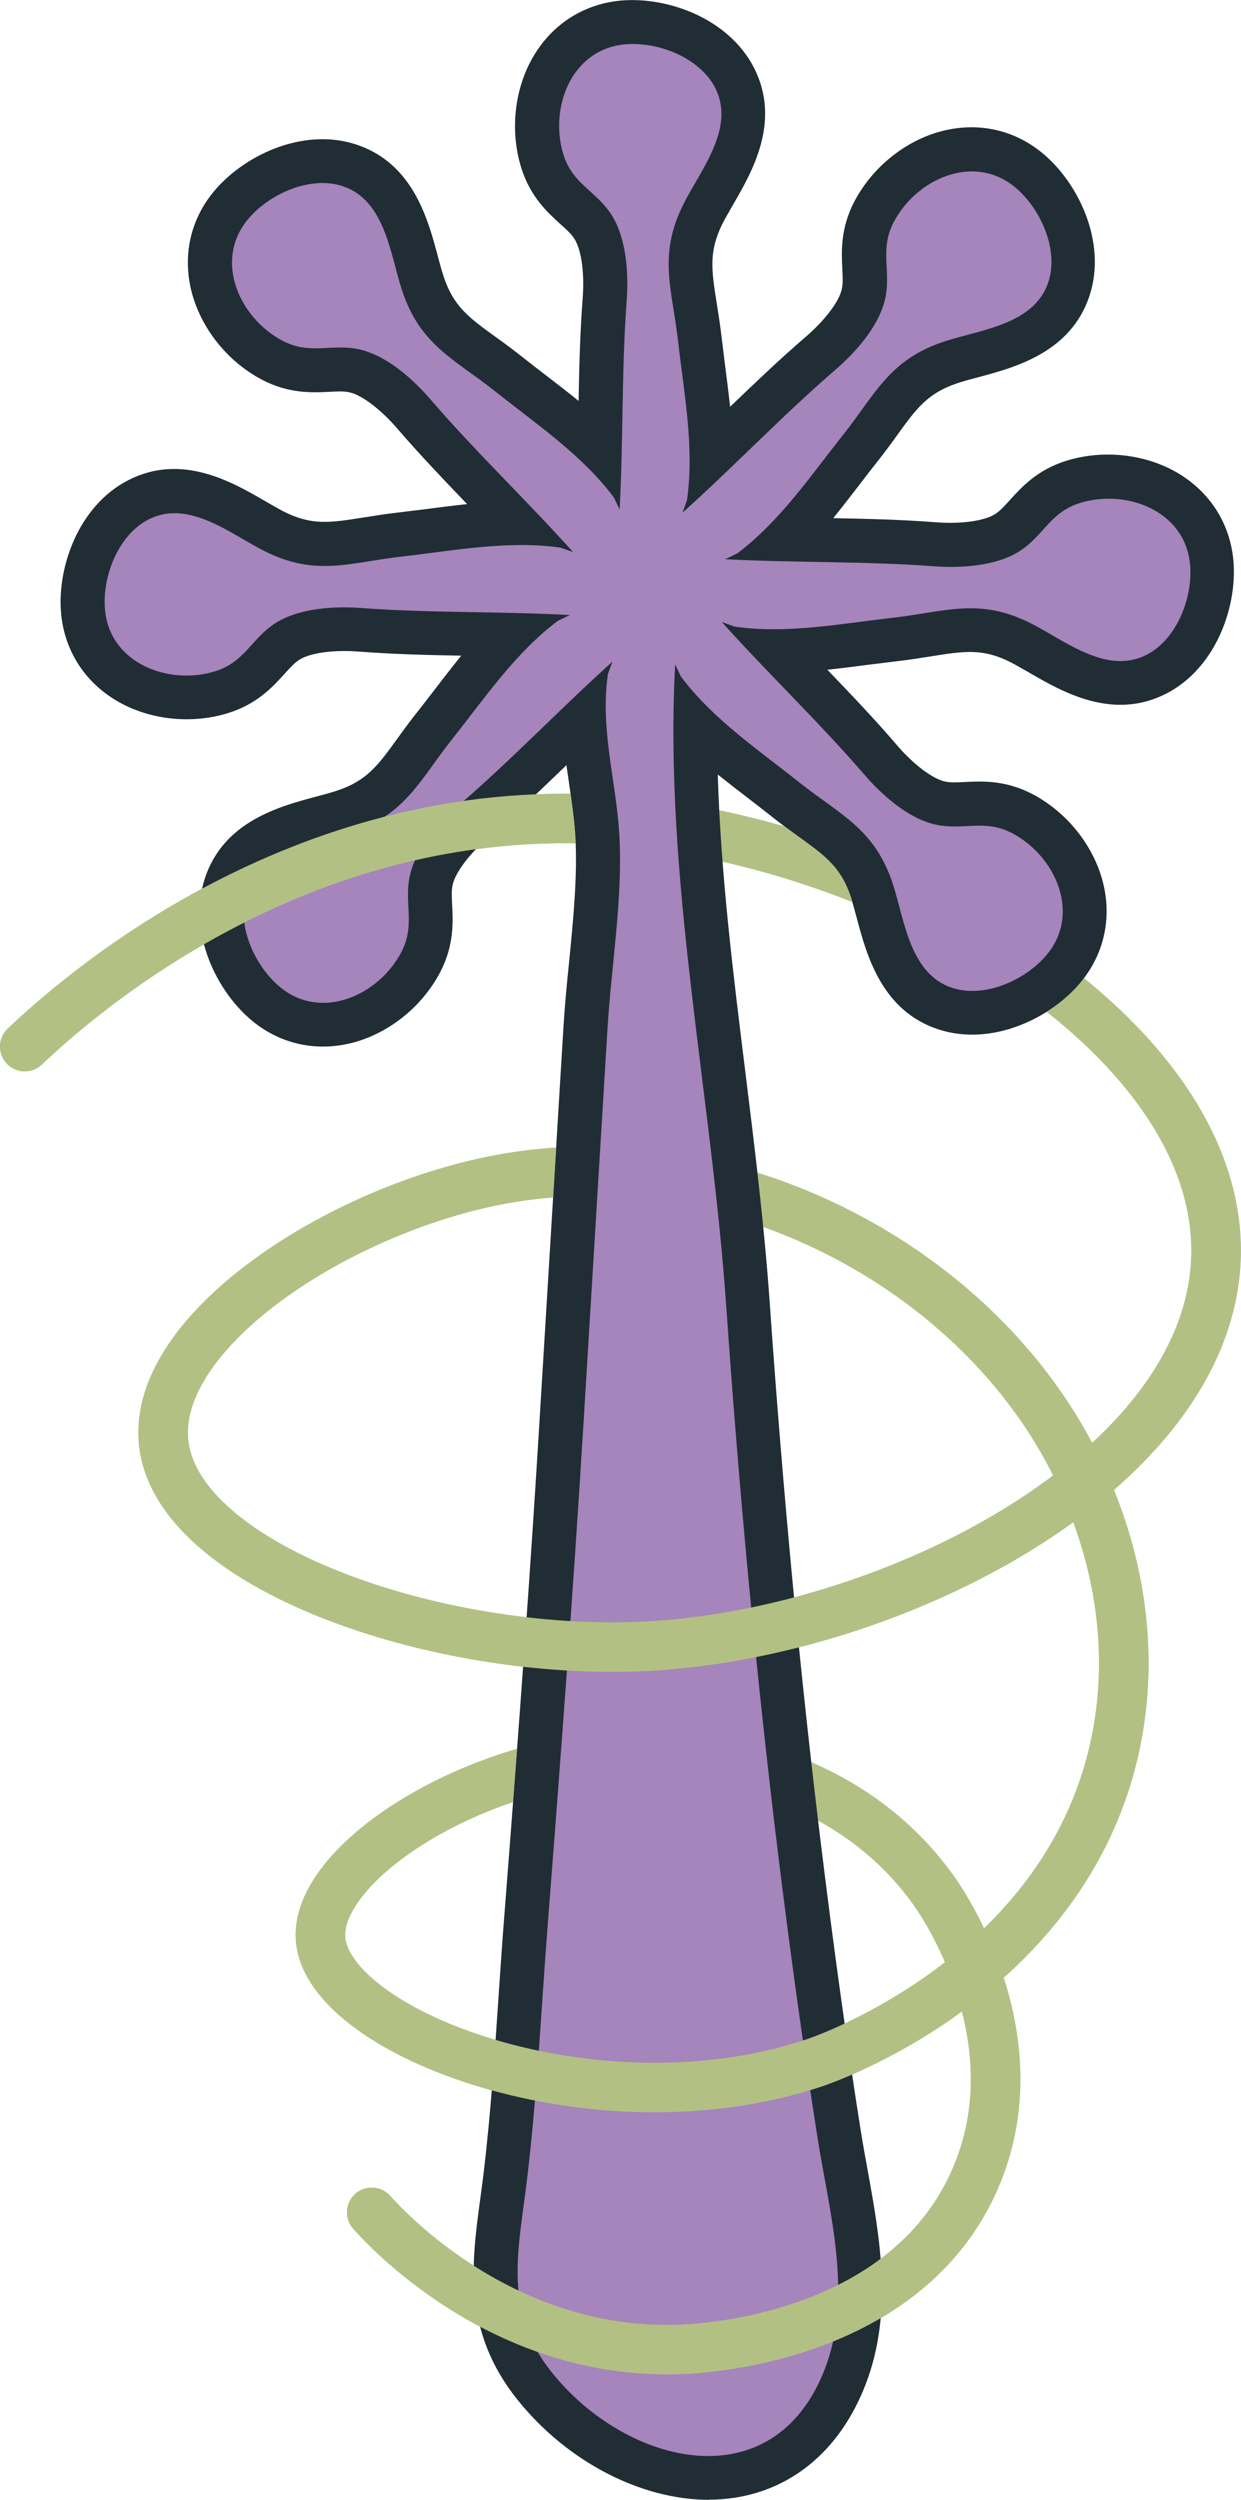
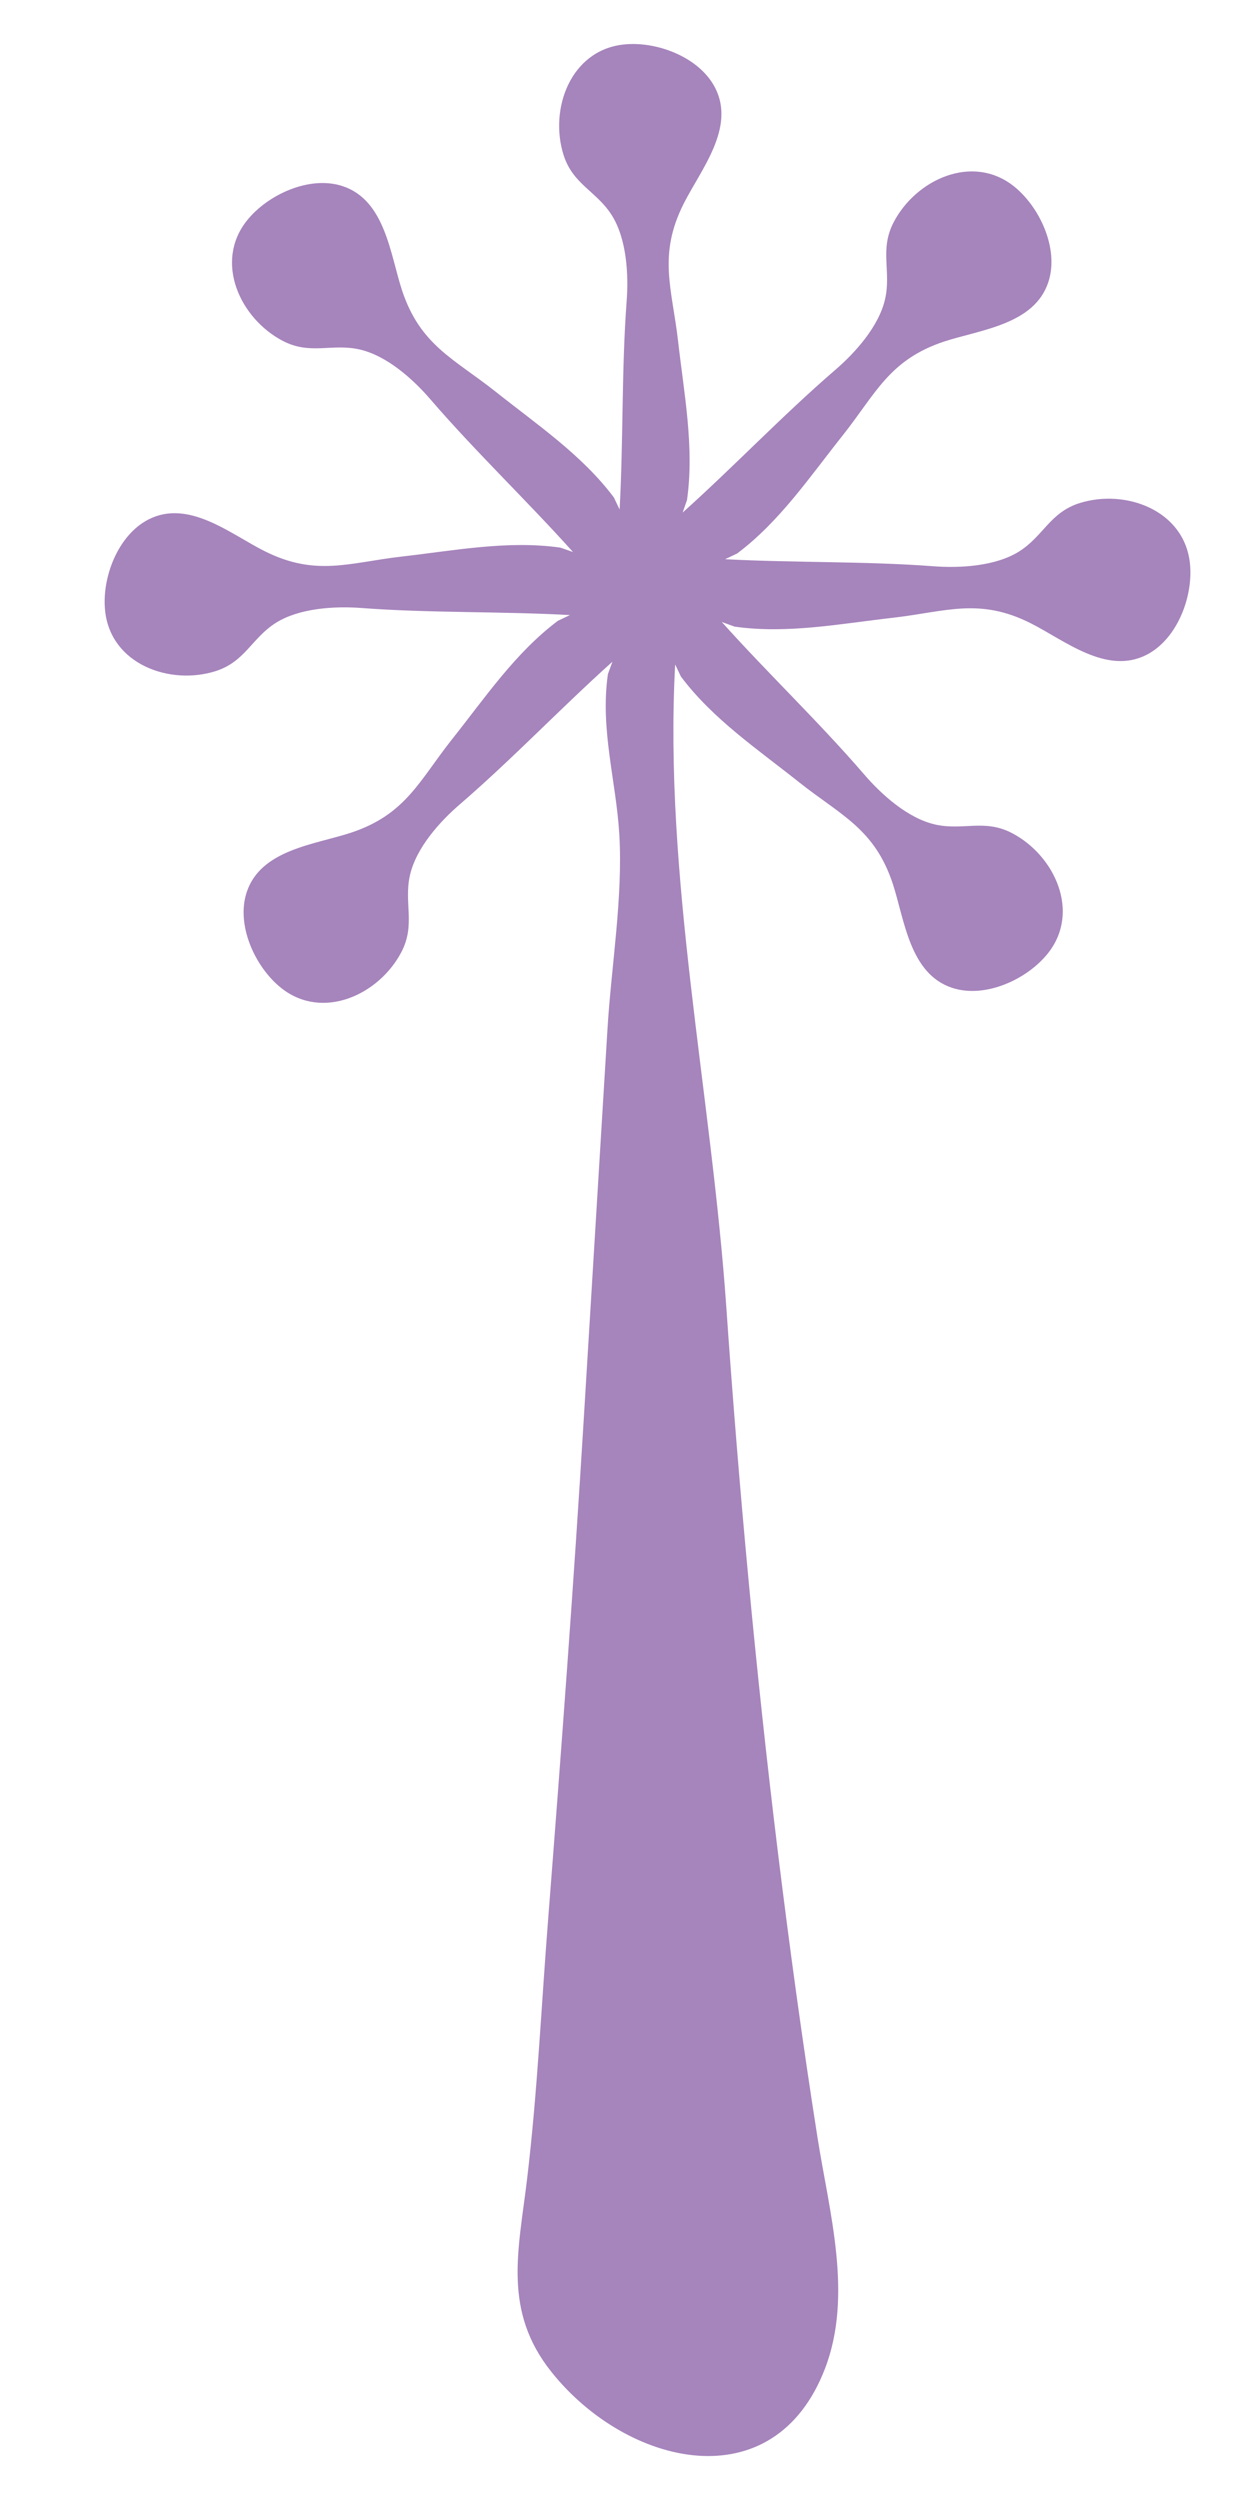
<svg xmlns="http://www.w3.org/2000/svg" id="Layer_2" viewBox="0 0 84.7 170.54">
  <defs>
    <style>.cls-1,.cls-2{fill:none;}.cls-3{fill:#a684bc;}.cls-4{fill:#212d35;}.cls-2{stroke:#b3c083;stroke-linecap:round;stroke-linejoin:round;stroke-width:3.38px;}.cls-5{clip-path:url(#clippath);}</style>
    <clipPath id="clippath">
-       <path class="cls-1" d="M-2,52.14v111.84h88.7V52.14H-2ZM41.77,53.25c2.35.16,4.81.5,7.3,1,.08,1.86.2,3.72.36,5.59-2.74-.64-5.44-1.05-8.01-1.22-.69-.05-1.4-.07-2.12-.08,0-.48,0-.97-.03-1.44-.07-1.17-.24-2.34-.42-3.58-.02-.12-.03-.24-.05-.37,1,0,2,.03,2.97.1ZM38.02,77.29c.72-.04,1.44-.07,2.16-.07,3.8,0,7.64.58,11.41,1.73.23,1.95.44,3.91.63,5.87-3.96-1.47-7.99-2.22-11.97-2.22-.83,0-1.69.05-2.56.12l.33-5.42ZM55.79,125.32c-3.32-1.92-6.73-2.62-9-2.86-.8-.09-1.63-.13-2.46-.13-3.04,0-6.28.59-9.4,1.7.15-1.99.3-3.91.44-5.78,3.01-.85,6.02-1.31,8.96-1.31,1.03,0,2.05.05,3.05.16,2.81.3,5.45.98,7.9,1.99.23,2.1.47,4.17.72,6.22h-.2ZM73.87,66.89c-.82,1.04-2.01,1.98-3.36,2.66-3.42-2.64-7.5-4.96-11.99-6.81-.01-.04-.02-.09-.04-.13-.13-.49-.26-.97-.4-1.4-.68-2.04-1.71-2.79-3.58-4.14-.57-.41-1.17-.84-1.79-1.34l.9-.4c7.87,2.22,15.23,5.96,20.91,10.57-.2.34-.41.67-.66.99Z" />
-     </clipPath>
+       </clipPath>
  </defs>
  <g id="Layer_1-2">
-     <path class="cls-2" d="M1.69,71.4c3.31-3.13,18.55-16.88,39.9-15.46,19.17,1.27,41.97,14.68,41.4,29.93-.54,14.47-21.92,25.58-38.91,26.44-14.17.72-32.11-5.4-32.92-13.97-.72-7.61,12.19-16.02,23.44-17.96,15.81-2.72,32.97,6.5,39.31,20.62,1.01,2.25,4.12,9.45,2.15,18.29-3.46,15.53-19.64,21.16-20.51,21.45-14.87,4.94-33.12-2.01-33.67-8.43-.49-5.73,12.9-13.85,25.19-12.52,1.83.2,11.1,1.2,16.79,9.37.62.89,6.83,10.11,2.66,19.56-4.39,9.97-16.41,11.32-19.37,11.52-12.41.84-20.66-8.06-21.78-9.31" />
-     <path class="cls-4" d="M48.38,170.54c-4.62,0-9.69-2.6-13.08-6.85-3.74-4.69-3.12-9.27-2.52-13.7.07-.55.15-1.1.22-1.67.48-4,.76-8.15,1.03-12.16.13-1.87.25-3.73.4-5.59,1.07-13.67,1.84-24.45,2.41-33.92l1.62-26.63c.09-1.49.24-3.01.39-4.48.28-2.84.57-5.79.42-8.44-.07-1.17-.24-2.34-.42-3.58-.06-.44-.13-.88-.19-1.32-1.71,1.65-3.47,3.33-5.3,4.9-1.3,1.12-2.26,2.39-2.46,3.24-.09.39-.07.82-.04,1.38.06,1.17.14,2.77-.82,4.61-1.29,2.46-3.71,4.33-6.33,4.89-2.3.49-4.57-.04-6.39-1.49-2.52-2.01-4.55-6.13-3.33-9.83,1.28-3.87,5.09-4.89,7.61-5.56.49-.13.97-.26,1.4-.4,2.04-.68,2.79-1.71,4.14-3.58.41-.57.85-1.17,1.35-1.8.42-.53.84-1.07,1.25-1.61.57-.74,1.14-1.48,1.74-2.22-2.31-.04-4.68-.1-7.02-.28-1.71-.13-3.3.09-4.03.56-.33.21-.63.54-1,.95-.79.87-1.86,2.06-3.84,2.68-2.65.83-5.69.44-7.93-1.02-1.97-1.28-3.2-3.26-3.47-5.57-.37-3.2,1.12-7.55,4.6-9.31,3.64-1.84,7.06.14,9.31,1.45.44.25.86.5,1.27.71,1.92.97,3.18.76,5.46.4.7-.11,1.43-.23,2.22-.32.68-.08,1.35-.17,2.03-.25.92-.12,1.85-.24,2.8-.34-1.6-1.67-3.24-3.38-4.77-5.16-1.12-1.3-2.4-2.27-3.24-2.46-.38-.09-.82-.07-1.37-.04-1.17.06-2.77.14-4.61-.82-2.46-1.29-4.33-3.71-4.89-6.33-.49-2.3.04-4.57,1.49-6.39,2.01-2.52,6.13-4.55,9.83-3.33,3.87,1.28,4.89,5.09,5.56,7.61.13.49.26.97.4,1.4.68,2.04,1.71,2.79,3.58,4.14.57.41,1.17.85,1.8,1.35.53.42,1.07.84,1.61,1.25.74.57,1.48,1.14,2.22,1.74.04-2.31.1-4.68.28-7.02.13-1.71-.09-3.29-.56-4.03-.21-.33-.53-.63-.95-1-.87-.79-2.06-1.86-2.68-3.84-.83-2.65-.44-5.69,1.02-7.93,1.28-1.97,3.26-3.2,5.57-3.47,3.2-.37,7.55,1.12,9.31,4.6,1.83,3.64-.14,7.05-1.45,9.31-.25.44-.5.86-.71,1.27-.96,1.92-.76,3.18-.4,5.46.11.7.23,1.43.32,2.22.08.67.17,1.35.25,2.03.12.92.24,1.86.34,2.8,1.67-1.6,3.38-3.24,5.16-4.77,1.3-1.12,2.27-2.39,2.46-3.24.09-.39.07-.82.04-1.38-.06-1.17-.14-2.77.82-4.61,1.29-2.46,3.71-4.34,6.33-4.89,2.3-.49,4.57.04,6.39,1.49,2.52,2,4.55,6.13,3.33,9.83-1.28,3.87-5.09,4.89-7.61,5.56-.49.13-.97.26-1.4.4-2.04.68-2.79,1.71-4.14,3.58-.41.57-.85,1.17-1.35,1.8-.42.53-.84,1.07-1.25,1.61-.57.74-1.14,1.48-1.74,2.22,2.31.04,4.68.1,7.02.28,1.71.13,3.3-.09,4.03-.56.33-.21.62-.53,1-.95.79-.87,1.86-2.06,3.84-2.68,2.65-.83,5.69-.44,7.93,1.02,1.97,1.28,3.2,3.26,3.47,5.57.37,3.2-1.12,7.55-4.6,9.31-3.64,1.83-7.05-.14-9.31-1.45-.44-.25-.87-.5-1.27-.71-1.92-.97-3.18-.76-5.46-.4-.7.11-1.43.23-2.22.32-.68.08-1.35.17-2.03.25-.92.12-1.85.24-2.8.34,1.6,1.67,3.24,3.38,4.76,5.16,1.12,1.3,2.39,2.26,3.24,2.46.39.09.82.07,1.38.04,1.17-.06,2.77-.14,4.61.82,2.46,1.29,4.33,3.71,4.89,6.33.49,2.3-.04,4.57-1.49,6.39-2.01,2.53-6.13,4.55-9.83,3.33-3.87-1.28-4.89-5.09-5.56-7.61-.13-.49-.26-.97-.4-1.4-.68-2.04-1.71-2.79-3.58-4.14-.57-.41-1.17-.85-1.8-1.35-.53-.42-1.07-.84-1.62-1.26-.69-.53-1.39-1.07-2.08-1.62.2,6.75,1.05,13.6,1.88,20.28.64,5.17,1.3,10.52,1.67,15.81.9,12.94,2.08,25.4,3.51,37.03.85,6.93,1.73,13.28,2.7,19.41.14.87.3,1.75.46,2.64.83,4.55,1.77,9.71-.12,14.63-1.68,4.37-4.86,7.13-8.96,7.76-.58.09-1.17.13-1.77.13ZM44.47,70.07c0,.11-.01.21-.02.32l-1.62,26.63c-.58,9.51-1.35,20.32-2.42,34.03-.14,1.84-.27,3.68-.39,5.52-.28,4.09-.56,8.31-1.06,12.47-.07.59-.15,1.18-.23,1.75-.57,4.25-.78,6.59,1.27,9.15,2.49,3.12,6.29,4.99,9.25,4.53,1.94-.3,3.38-1.64,4.28-3.98,1.29-3.35.54-7.44-.19-11.4-.17-.94-.34-1.87-.49-2.78-.98-6.2-1.87-12.62-2.73-19.62-1.44-11.74-2.63-24.3-3.54-37.34-.36-5.13-1.01-10.39-1.64-15.49-.16-1.26-.31-2.52-.47-3.79ZM24.95,59.62s-.03,0-.05.02c-.54.18-1.13.34-1.75.5-1.5.4-3.2.85-3.46,1.64-.29.87.39,2.48,1.37,3.26.26.21.7.47,1.41.32.89-.19,1.79-.91,2.26-1.8.18-.35.19-.62.15-1.53-.03-.67-.07-1.47.07-2.4ZM63.76,59.28s.01.03.02.05c.18.54.34,1.13.5,1.74.4,1.5.85,3.2,1.64,3.46.85.28,2.49-.41,3.25-1.37.21-.26.47-.69.32-1.41-.19-.89-.91-1.79-1.8-2.26-.35-.18-.62-.2-1.53-.15-.67.03-1.47.07-2.4-.07ZM39.85,42.93l3.3,2.22,3.96-.78,3.19-2.86.05-.32c-.35-.02-.69-.03-1.04-.05l-.79-3.98-3.31-2.22-3.91.78-2.21,3.31.77,3.91ZM11.92,38.01c-.16,0-.3.03-.42.09-.8.4-1.48,2.05-1.34,3.27.04.33.16.82.78,1.22.76.49,1.91.62,2.87.32.38-.12.57-.3,1.18-.98.45-.5.99-1.09,1.75-1.65-.01,0-.03-.01-.04-.02-.51-.26-1.04-.56-1.59-.88-1.12-.65-2.37-1.37-3.18-1.37ZM71.63,39.8s.03.01.04.02c.51.25,1.04.56,1.59.88,1.34.78,2.86,1.66,3.61,1.28.8-.4,1.47-2.05,1.34-3.27-.04-.33-.16-.82-.78-1.22-.76-.49-1.91-.62-2.87-.32-.38.12-.57.3-1.19.98-.45.5-.99,1.09-1.75,1.65ZM23.21,20.7c.43,0,.89.02,1.39.1,0-.02-.01-.03-.02-.05-.18-.54-.34-1.13-.5-1.74-.4-1.5-.85-3.2-1.64-3.46-.85-.28-2.49.41-3.25,1.37-.21.26-.47.69-.32,1.41.19.89.91,1.79,1.8,2.26.35.18.62.19,1.53.15.31-.02.65-.03,1.01-.03ZM66.31,14.68c-.13,0-.26.01-.41.05-.89.19-1.79.91-2.26,1.8-.18.35-.19.62-.15,1.53.03.67.07,1.47-.07,2.4.02,0,.03-.01.05-.02.54-.18,1.13-.34,1.75-.5,1.5-.4,3.2-.85,3.46-1.64.29-.87-.39-2.48-1.36-3.25-.21-.17-.52-.36-1-.36ZM43.19,6c-.11,0-.22,0-.33.02-.33.04-.82.16-1.22.78-.49.76-.62,1.91-.32,2.87.12.38.3.57.98,1.18.5.45,1.09.99,1.65,1.75l.02-.04c.25-.51.56-1.04.88-1.59.78-1.34,1.66-2.86,1.28-3.61-.37-.73-1.77-1.35-2.94-1.35Z" />
    <path class="cls-3" d="M49.26,42.43c3.18,3.54,6.65,6.84,9.71,10.39,1.2,1.4,3,3.01,4.86,3.43,1.91.43,3.36-.4,5.25.59,2.9,1.52,4.69,5.37,2.44,8.2-1.41,1.77-4.28,3.1-6.54,2.35-2.9-.96-3.24-4.64-4.05-7.11-1.24-3.74-3.54-4.66-6.36-6.89-2.84-2.26-5.92-4.33-8.1-7.24l-.39-.82c-.78,14.53,2.47,29.22,3.49,43.82.84,12.14,2.01,24.87,3.52,37.19.8,6.52,1.69,13.03,2.71,19.51.8,5.08,2.43,10.72.51,15.73-3.5,9.12-13.56,6.65-18.67.24-3.34-4.18-2.25-8.29-1.67-13.13.71-5.92.98-11.93,1.45-17.87.88-11.27,1.75-22.93,2.42-33.97.54-8.88,1.08-17.75,1.62-26.63.26-4.32,1.06-8.96.81-13.28-.22-3.69-1.32-7.16-.78-10.95l.31-.85c-3.54,3.18-6.84,6.65-10.39,9.71-1.4,1.2-3.01,3-3.43,4.86-.43,1.91.4,3.36-.59,5.25-1.52,2.9-5.37,4.69-8.2,2.44-1.77-1.41-3.1-4.28-2.35-6.54.96-2.9,4.64-3.24,7.11-4.05,3.74-1.24,4.66-3.54,6.89-6.36,2.26-2.84,4.33-5.92,7.24-8.1l.82-.39c-4.75-.26-9.54-.13-14.21-.48-1.84-.14-4.25,0-5.86,1.01-1.66,1.05-2.1,2.66-4.13,3.3-3.13.98-7.11-.48-7.52-4.07-.26-2.25.84-5.21,2.97-6.29,2.73-1.38,5.57.99,7.89,2.16,3.52,1.77,5.8.79,9.37.38,3.61-.41,7.25-1.12,10.84-.61l.86.3c-3.18-3.54-6.65-6.84-9.71-10.39-1.2-1.4-3-3.01-4.86-3.43-1.91-.43-3.36.4-5.25-.59-2.9-1.52-4.69-5.37-2.44-8.2,1.41-1.77,4.28-3.1,6.54-2.35,2.9.96,3.24,4.64,4.05,7.11,1.24,3.74,3.54,4.66,6.36,6.89,2.84,2.26,5.92,4.33,8.1,7.24l.39.82c.26-4.75.13-9.54.48-14.21.14-1.84,0-4.25-1.01-5.86-1.05-1.66-2.66-2.1-3.3-4.13-.98-3.13.48-7.11,4.07-7.52,2.25-.26,5.21.84,6.29,2.97,1.38,2.73-.99,5.57-2.16,7.89-1.77,3.52-.79,5.8-.38,9.37.41,3.61,1.12,7.25.61,10.84l-.3.86c3.54-3.18,6.84-6.65,10.39-9.71,1.4-1.2,3.01-3,3.43-4.86.43-1.91-.4-3.36.59-5.25,1.52-2.9,5.37-4.69,8.2-2.44,1.77,1.41,3.1,4.28,2.35,6.54-.96,2.9-4.64,3.24-7.11,4.05-3.74,1.24-4.66,3.54-6.89,6.36-2.26,2.84-4.33,5.92-7.24,8.1l-.82.39c4.75.25,9.54.13,14.21.48,1.84.14,4.25,0,5.86-1.01,1.66-1.05,2.1-2.66,4.13-3.3,3.13-.98,7.11.48,7.52,4.07.26,2.25-.84,5.21-2.97,6.29-2.73,1.38-5.57-.99-7.89-2.16-3.52-1.77-5.8-.79-9.37-.38-3.61.41-7.25,1.12-10.84.61" />
    <g class="cls-5">
      <path class="cls-2" d="M1.69,71.4c3.31-3.13,18.55-16.88,39.9-15.46,19.17,1.27,41.97,14.68,41.4,29.93-.54,14.47-21.92,25.58-38.91,26.44-14.17.72-32.11-5.4-32.92-13.97-.72-7.61,12.19-16.02,23.44-17.96,15.81-2.72,32.97,6.5,39.31,20.62,1.01,2.25,4.12,9.45,2.15,18.29-3.46,15.53-19.64,21.16-20.51,21.45-14.87,4.94-33.12-2.01-33.67-8.43-.49-5.73,12.9-13.85,25.19-12.52,1.83.2,11.1,1.2,16.79,9.37.62.89,6.83,10.11,2.66,19.56-4.39,9.97-16.41,11.32-19.37,11.52-12.41.84-20.66-8.06-21.78-9.31" />
    </g>
  </g>
</svg>